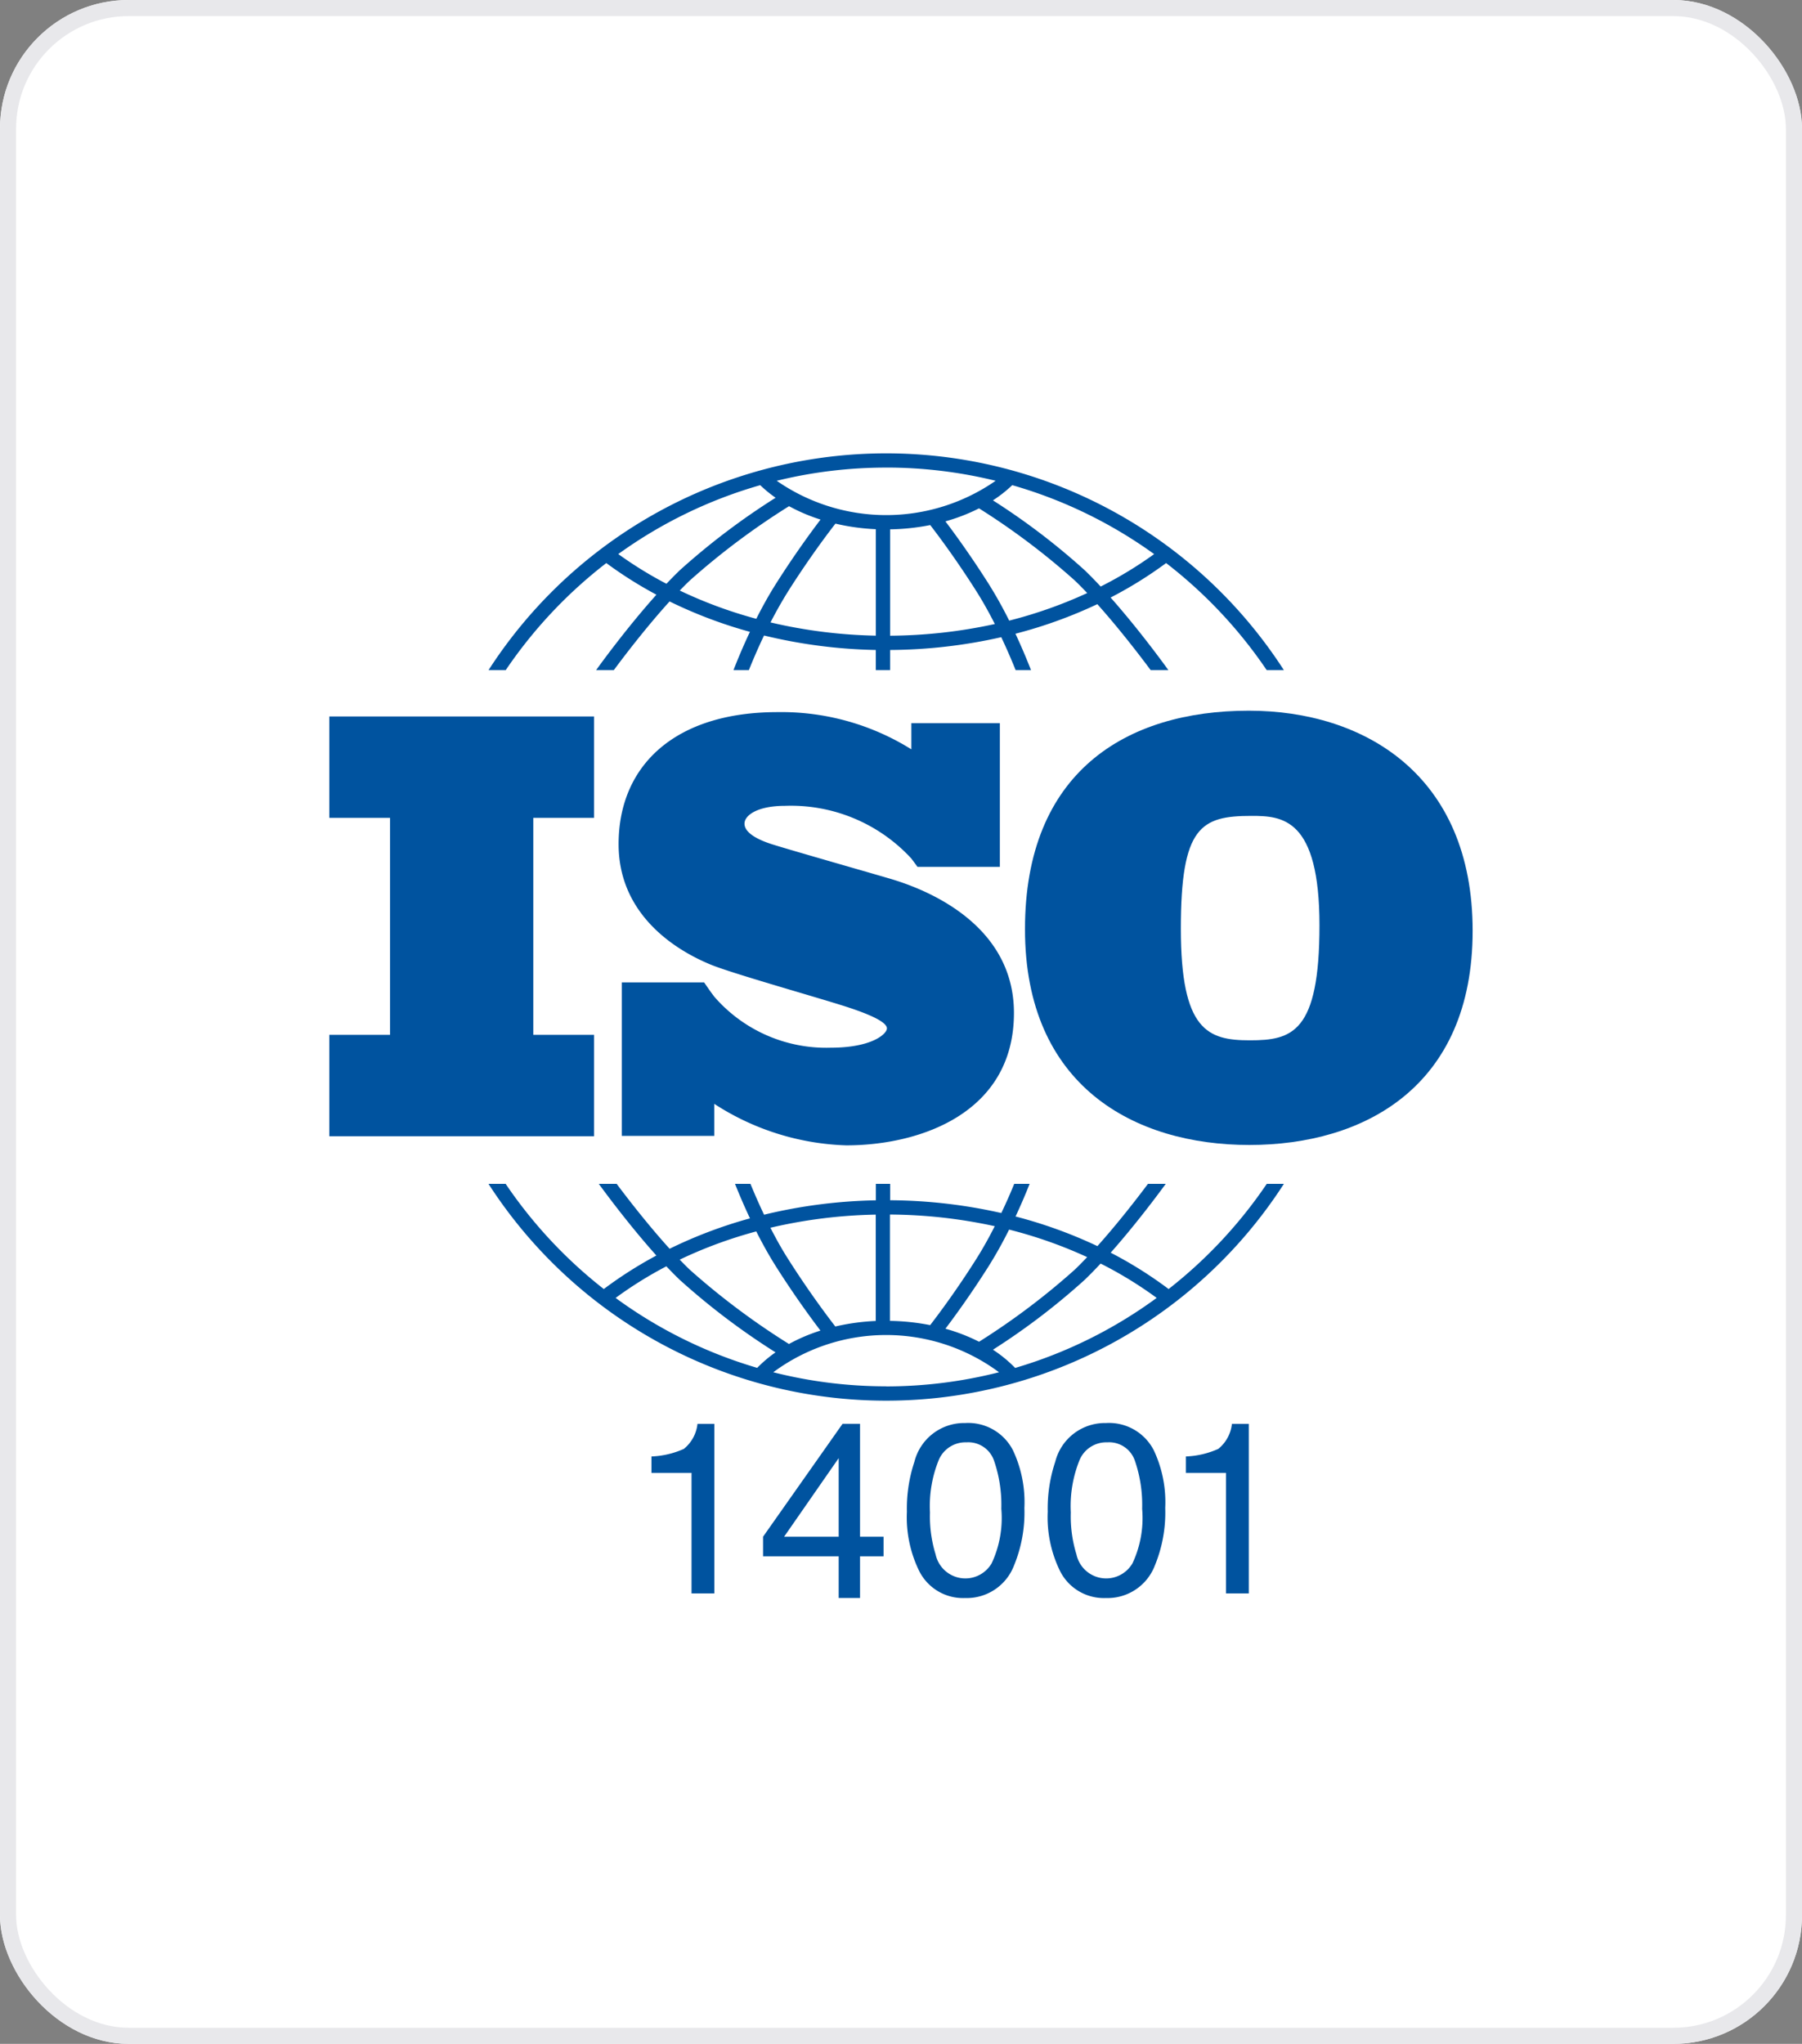
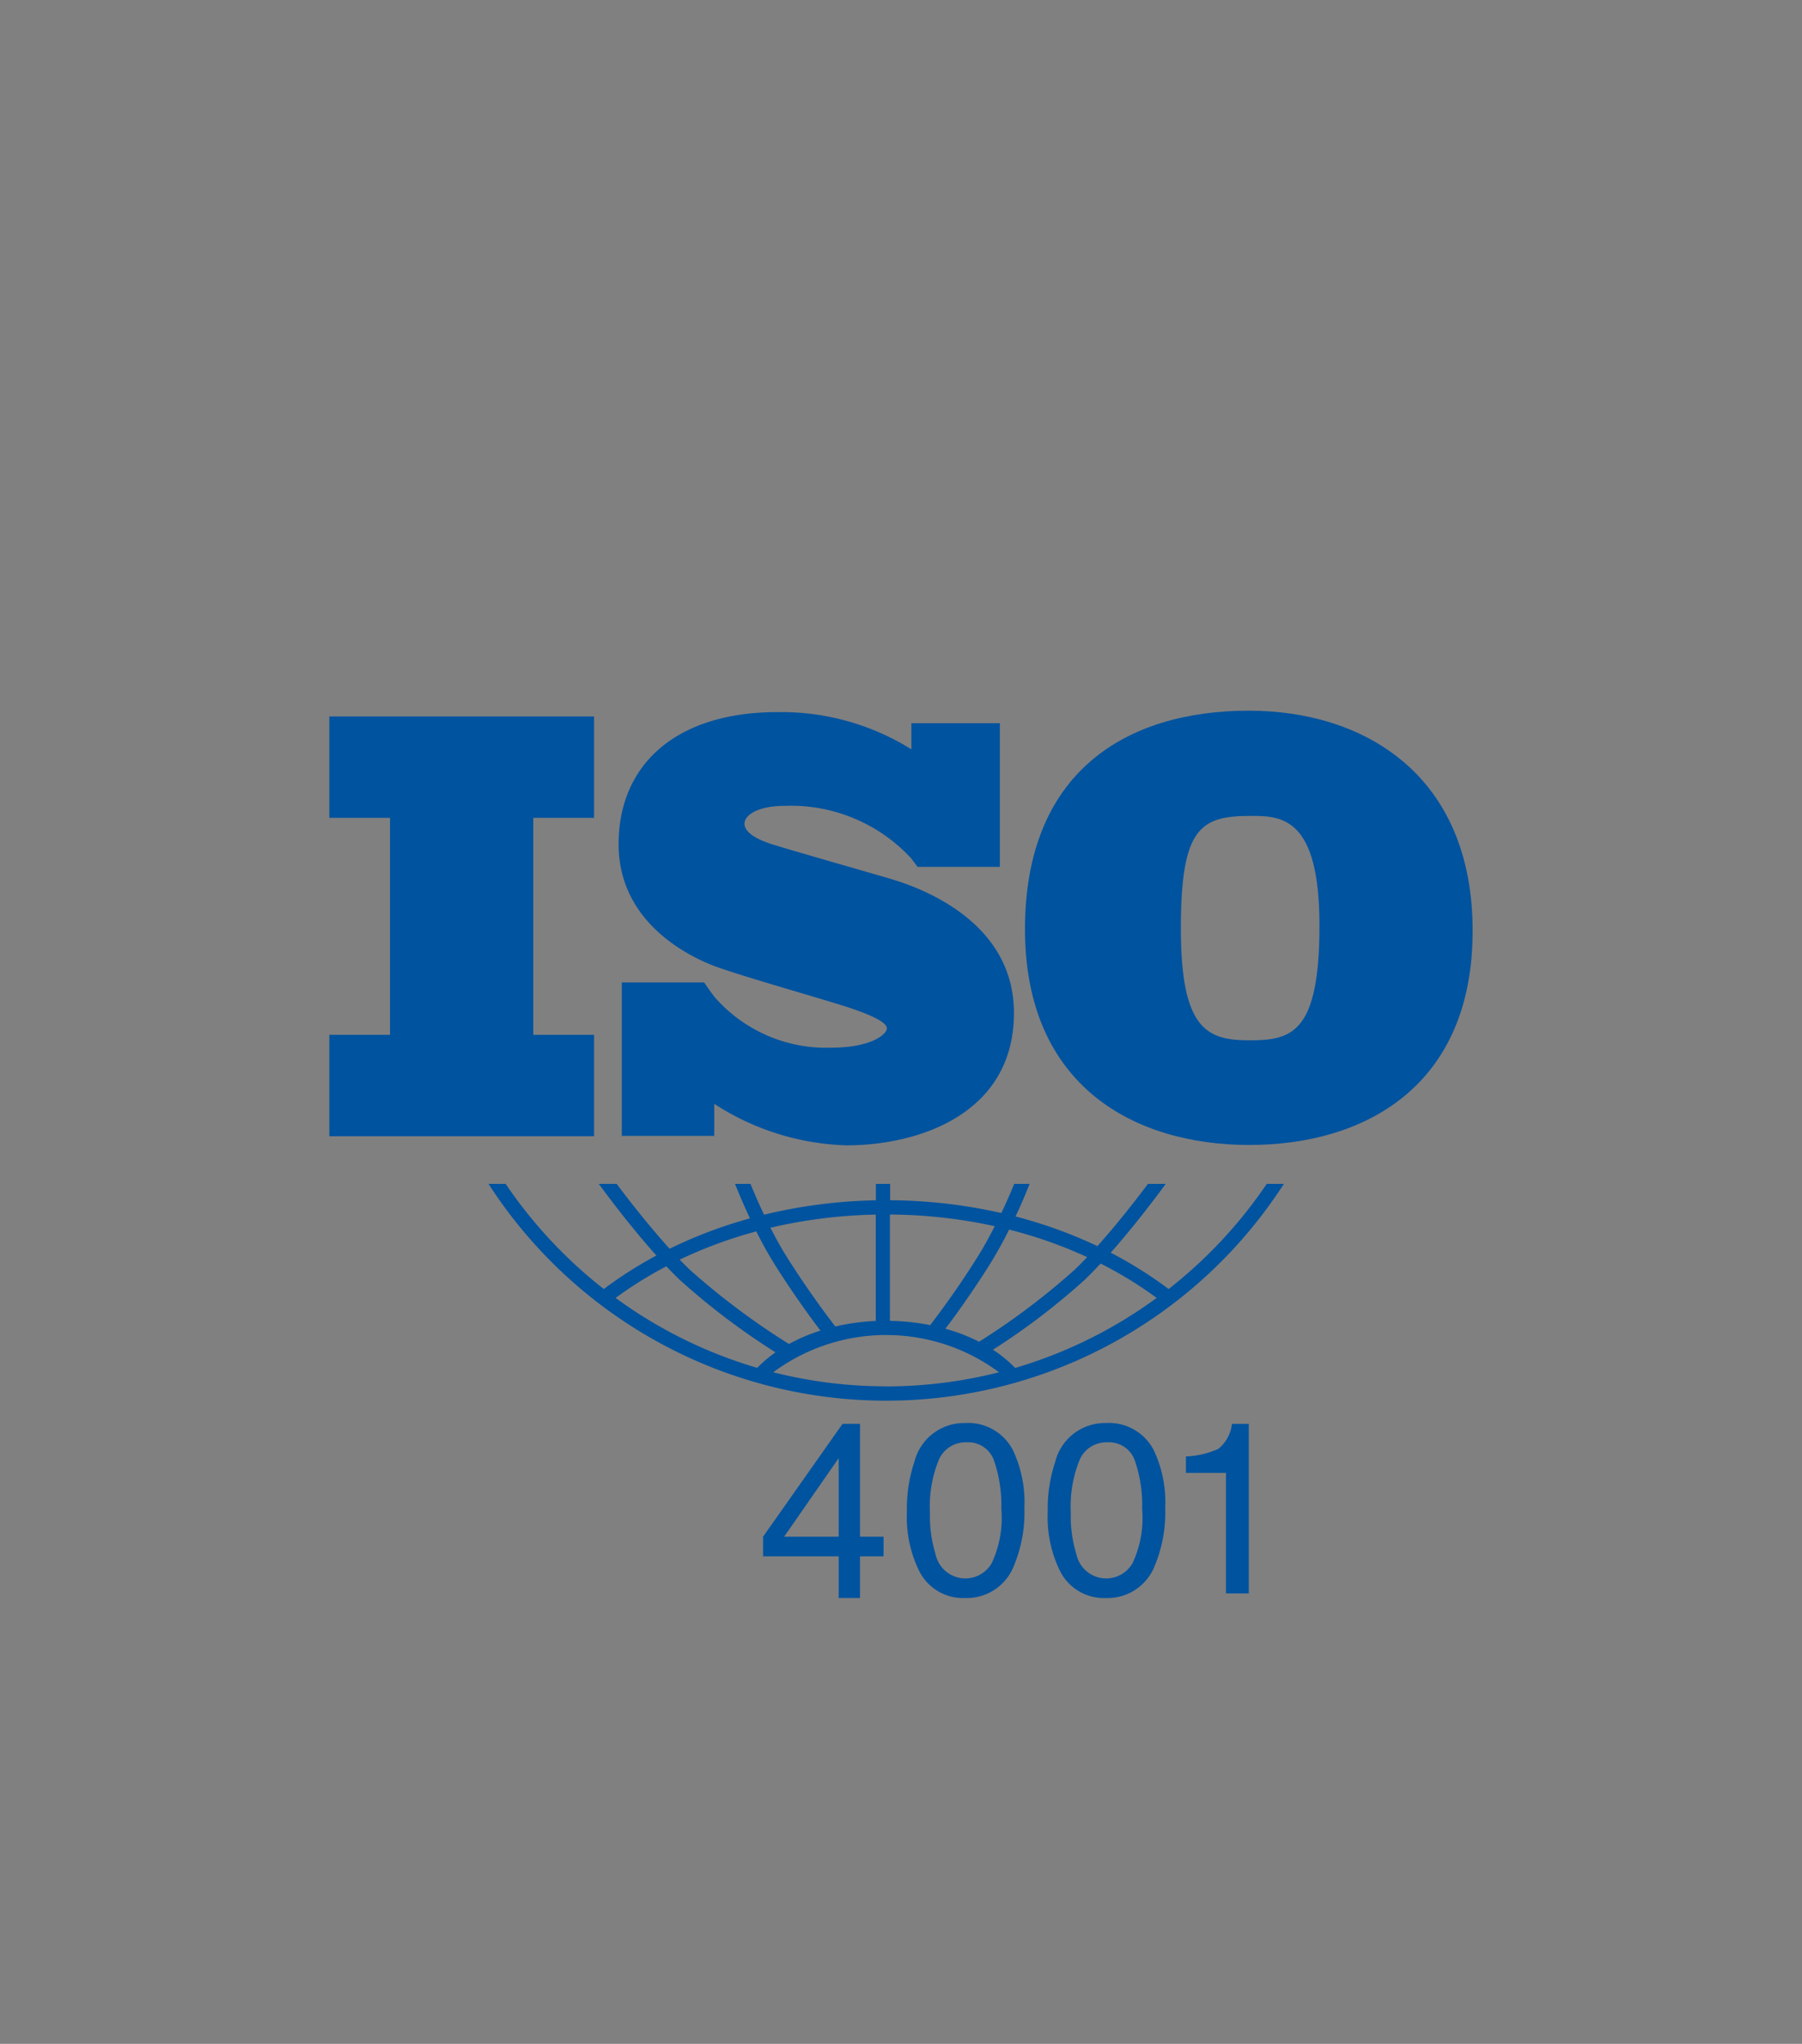
<svg xmlns="http://www.w3.org/2000/svg" width="112" height="127" viewBox="0 0 112 127">
  <rect x="0" y="0" width="112" height="127" fill="#808080" stroke="none" />
  <g transform="translate(15162 12229)">
    <g transform="translate(-15162 -12229)" fill="#fff" stroke="#e8e8eb" stroke-width="1">
-       <rect width="112" height="127" rx="8" stroke="none" />
-       <rect x="0.5" y="0.5" width="111" height="126" rx="7.5" fill="none" />
-     </g>
+       </g>
    <g transform="translate(-15351.531 -16517.832)">
      <path d="M74.1,155.87v-6.3H57.644v6.3h3.774v13.483H57.644v6.3H74.1v-6.3H70.321V155.87Z" transform="translate(152.355 4183.781)" fill="#00539f" />
      <path d="M195.87,158.029c-1.017-.3-6.249-1.793-7.155-2.089s-1.645-.721-1.645-1.257.832-1.109,2.514-1.109a10.174,10.174,0,0,1,7.855,3.272s.287.383.383.52h5.119v-8.928h-5.5v1.624a15.252,15.252,0,0,0-8.324-2.312c-6.341,0-9.872,3.291-9.872,8.208s4.456,6.951,5.694,7.469,6.082,1.886,8.153,2.533,2.829,1.109,2.829,1.442-.906,1.2-3.494,1.2a9.207,9.207,0,0,1-7.238-3.174v0c-.13-.174-.282-.379-.333-.456s-.2-.288-.294-.425h-5.119v9.534h5.747v-1.991a15.947,15.947,0,0,0,8.2,2.58c4.585,0,10.427-2,10.427-8.227S196.887,158.325,195.87,158.029Z" transform="translate(48.734 4185.331)" fill="#00539f" />
      <path d="M363.885,147.157c-7.643,0-13.912,3.821-13.912,13.576s6.805,13.409,13.945,13.409,13.878-3.62,13.878-13.308S371.059,147.157,363.885,147.157Zm.067,20.482c-2.615,0-4.291-.6-4.291-6.939s1.24-7.006,4.391-7.006c1.911,0,4.224.134,4.224,6.805S366.567,167.639,363.952,167.639Z" transform="translate(-96.736 4185.835)" fill="#00539f" />
-       <path d="M125.609,52.5a28.791,28.791,0,0,1,6.253-6.654,25.34,25.34,0,0,0,3.115,1.966c-1.834,2.044-3.477,4.308-3.749,4.687h1.1c.66-.89,2.026-2.681,3.467-4.268a28.543,28.543,0,0,0,4.993,1.889c-.465.986-.816,1.848-1.022,2.379h.956c.22-.547.541-1.309.943-2.152a31.914,31.914,0,0,0,6.948.9V52.5h.887V51.247a32.078,32.078,0,0,0,6.91-.795c.378.8.683,1.523.893,2.047h.956c-.2-.51-.53-1.325-.968-2.262A28.776,28.776,0,0,0,162.38,48.4c1.385,1.545,2.68,3.244,3.318,4.1h1.1c-.264-.367-1.822-2.515-3.592-4.512a25.485,25.485,0,0,0,3.45-2.142,28.788,28.788,0,0,1,6.253,6.654h1.067a29.412,29.412,0,0,0-49.435,0Zm15.576-3.19a27.788,27.788,0,0,1-4.756-1.756c.2-.212.408-.418.61-.612a45.31,45.31,0,0,1,6.181-4.63,10.954,10.954,0,0,0,1.957.832c-.542.711-1.608,2.156-2.768,3.987C141.957,47.842,141.546,48.591,141.185,49.308Zm7.429,1.047a31.085,31.085,0,0,1-6.546-.823c.329-.642.7-1.3,1.091-1.928,1.336-2.11,2.542-3.694,2.944-4.21a13.672,13.672,0,0,0,2.511.346Zm.887,0V43.751a13.856,13.856,0,0,0,2.493-.266c.459.594,1.608,2.121,2.874,4.12.416.658.8,1.355,1.142,2.029A31.239,31.239,0,0,1,149.5,50.36Zm7.4-.937a26.227,26.227,0,0,0-1.282-2.293c-1.1-1.737-2.115-3.126-2.68-3.872a11.381,11.381,0,0,0,2.088-.808,44.153,44.153,0,0,1,5.962,4.491c.252.243.507.5.762.772A28.007,28.007,0,0,1,156.9,49.423Zm9.013-4.132a24.75,24.75,0,0,1-3.325,2.017c-.327-.351-.657-.69-.984-1.005a42.654,42.654,0,0,0-5.713-4.35,8.127,8.127,0,0,0,1.2-.944A28.456,28.456,0,0,1,165.913,45.29Zm-16.654-5.376a28.509,28.509,0,0,1,6.8.821,11.918,11.918,0,0,1-13.606,0A28.508,28.508,0,0,1,149.259,39.914Zm-7.834,1.093a7.963,7.963,0,0,0,.958.783,43.758,43.758,0,0,0-5.961,4.511c-.273.264-.549.544-.823.834a24.636,24.636,0,0,1-2.994-1.846A28.451,28.451,0,0,1,141.426,41.007Z" transform="translate(95.353 4277.973)" fill="#00539f" />
      <path d="M172.915,345.946a28.79,28.79,0,0,1-6.1,6.535,25.429,25.429,0,0,0-3.6-2.259c1.536-1.732,2.912-3.578,3.421-4.276h-1.105c-.681.91-1.874,2.453-3.142,3.868a28.74,28.74,0,0,0-5.088-1.841c.376-.8.673-1.518.875-2.026h-.959c-.2.5-.473,1.125-.8,1.811a32.1,32.1,0,0,0-6.91-.794v-1.018h-.887v1.022a31.926,31.926,0,0,0-6.948.894c-.347-.727-.634-1.4-.847-1.916h-.959c.212.533.528,1.291.929,2.143a28.51,28.51,0,0,0-4.994,1.889c-1.323-1.458-2.583-3.087-3.291-4.032H131.4c.526.721,1.98,2.671,3.579,4.453a25.327,25.327,0,0,0-3.269,2.082,28.782,28.782,0,0,1-6.1-6.535h-1.066a29.411,29.411,0,0,0,49.435,0h-1.066ZM156.9,348.787a27.972,27.972,0,0,1,4.852,1.71c-.255.27-.511.53-.763.773a44.15,44.15,0,0,1-5.955,4.486,11.256,11.256,0,0,0-2.091-.809c.566-.747,1.578-2.133,2.675-3.866A26.186,26.186,0,0,0,156.9,348.787Zm-7.4-.936a31.258,31.258,0,0,1,6.509.725c-.342.674-.726,1.371-1.143,2.03-1.264,2-2.411,3.521-2.872,4.117a13.974,13.974,0,0,0-2.5-.263v-6.609Zm-.887,0v6.614a13.749,13.749,0,0,0-2.514.343c-.4-.519-1.606-2.1-2.941-4.206-.4-.625-.763-1.287-1.092-1.929A31.091,31.091,0,0,1,148.618,347.856Zm-7.429,1.046c.362.717.773,1.467,1.225,2.18,1.159,1.83,2.224,3.273,2.767,3.986a10.838,10.838,0,0,0-1.957.833,45.344,45.344,0,0,1-6.18-4.629c-.2-.195-.406-.4-.61-.613A27.725,27.725,0,0,1,141.188,348.9Zm-8.739,4.136a24.539,24.539,0,0,1,3.153-1.964c.275.29.551.572.825.835a43.753,43.753,0,0,0,5.96,4.511,7.86,7.86,0,0,0-1.138.964A28.467,28.467,0,0,1,132.449,353.037Zm16.814,5.493a28.5,28.5,0,0,1-7.016-.874,11.79,11.79,0,0,1,14.031,0A28.5,28.5,0,0,1,149.263,358.531Zm8.014-1.147a8,8,0,0,0-1.376-1.128,42.6,42.6,0,0,0,5.707-4.347c.327-.315.657-.654.985-1.006a24.709,24.709,0,0,1,3.485,2.134A28.461,28.461,0,0,1,157.277,357.384Z" transform="translate(95.349 4016.448)" fill="#00539f" />
      <path d="M179.115,448.144a7.572,7.572,0,0,1,.709,3.584,8.632,8.632,0,0,1-.643,3.57,3.148,3.148,0,0,1-3.045,2.025,3.049,3.049,0,0,1-2.838-1.655,7.58,7.58,0,0,1-.776-3.71,9.171,9.171,0,0,1,.466-3.1,3.186,3.186,0,0,1,3.156-2.409A3.127,3.127,0,0,1,179.115,448.144Zm-1.339,7.05a6.626,6.626,0,0,0,.614-3.414,8.426,8.426,0,0,0-.444-2.967,1.69,1.69,0,0,0-1.725-1.164,1.8,1.8,0,0,0-1.721,1.1,7.616,7.616,0,0,0-.544,3.255,7.984,7.984,0,0,0,.348,2.6,1.892,1.892,0,0,0,3.472.584Z" transform="translate(73.376 3930.806)" fill="#00539f" />
      <path d="M179.115,448.144a7.572,7.572,0,0,1,.709,3.584,8.632,8.632,0,0,1-.643,3.57,3.148,3.148,0,0,1-3.045,2.025,3.049,3.049,0,0,1-2.838-1.655,7.58,7.58,0,0,1-.776-3.71,9.171,9.171,0,0,1,.466-3.1,3.186,3.186,0,0,1,3.156-2.409A3.127,3.127,0,0,1,179.115,448.144Zm-1.339,7.05a6.626,6.626,0,0,0,.614-3.414,8.426,8.426,0,0,0-.444-2.967,1.69,1.69,0,0,0-1.725-1.164,1.8,1.8,0,0,0-1.721,1.1,7.616,7.616,0,0,0-.544,3.255,7.984,7.984,0,0,0,.348,2.6,1.892,1.892,0,0,0,3.472.584Z" transform="translate(82.129 3930.806)" fill="#00539f" />
      <path d="M236.033,449.8v-1.02a5.418,5.418,0,0,0,2.01-.469,2.314,2.314,0,0,0,.85-1.556h1.049V457.29h-1.419V449.8h-2.491Z" transform="translate(27.206 3930.552)" fill="#00539f" />
-       <path d="M236.033,449.8v-1.02a5.418,5.418,0,0,0,2.01-.469,2.314,2.314,0,0,0,.85-1.556h1.049V457.29h-1.419V449.8h-2.491Z" transform="translate(-6.011 3930.552)" fill="#00539f" />
      <path d="M4.7,2.134V7.016H1.308ZM4.941,0,0,7.016V8.234H4.7v2.592H6.027V8.234H7.489V7.016H6.027V0Z" transform="translate(236.958 4377.302)" fill="#00539f" />
    </g>
  </g>
</svg>